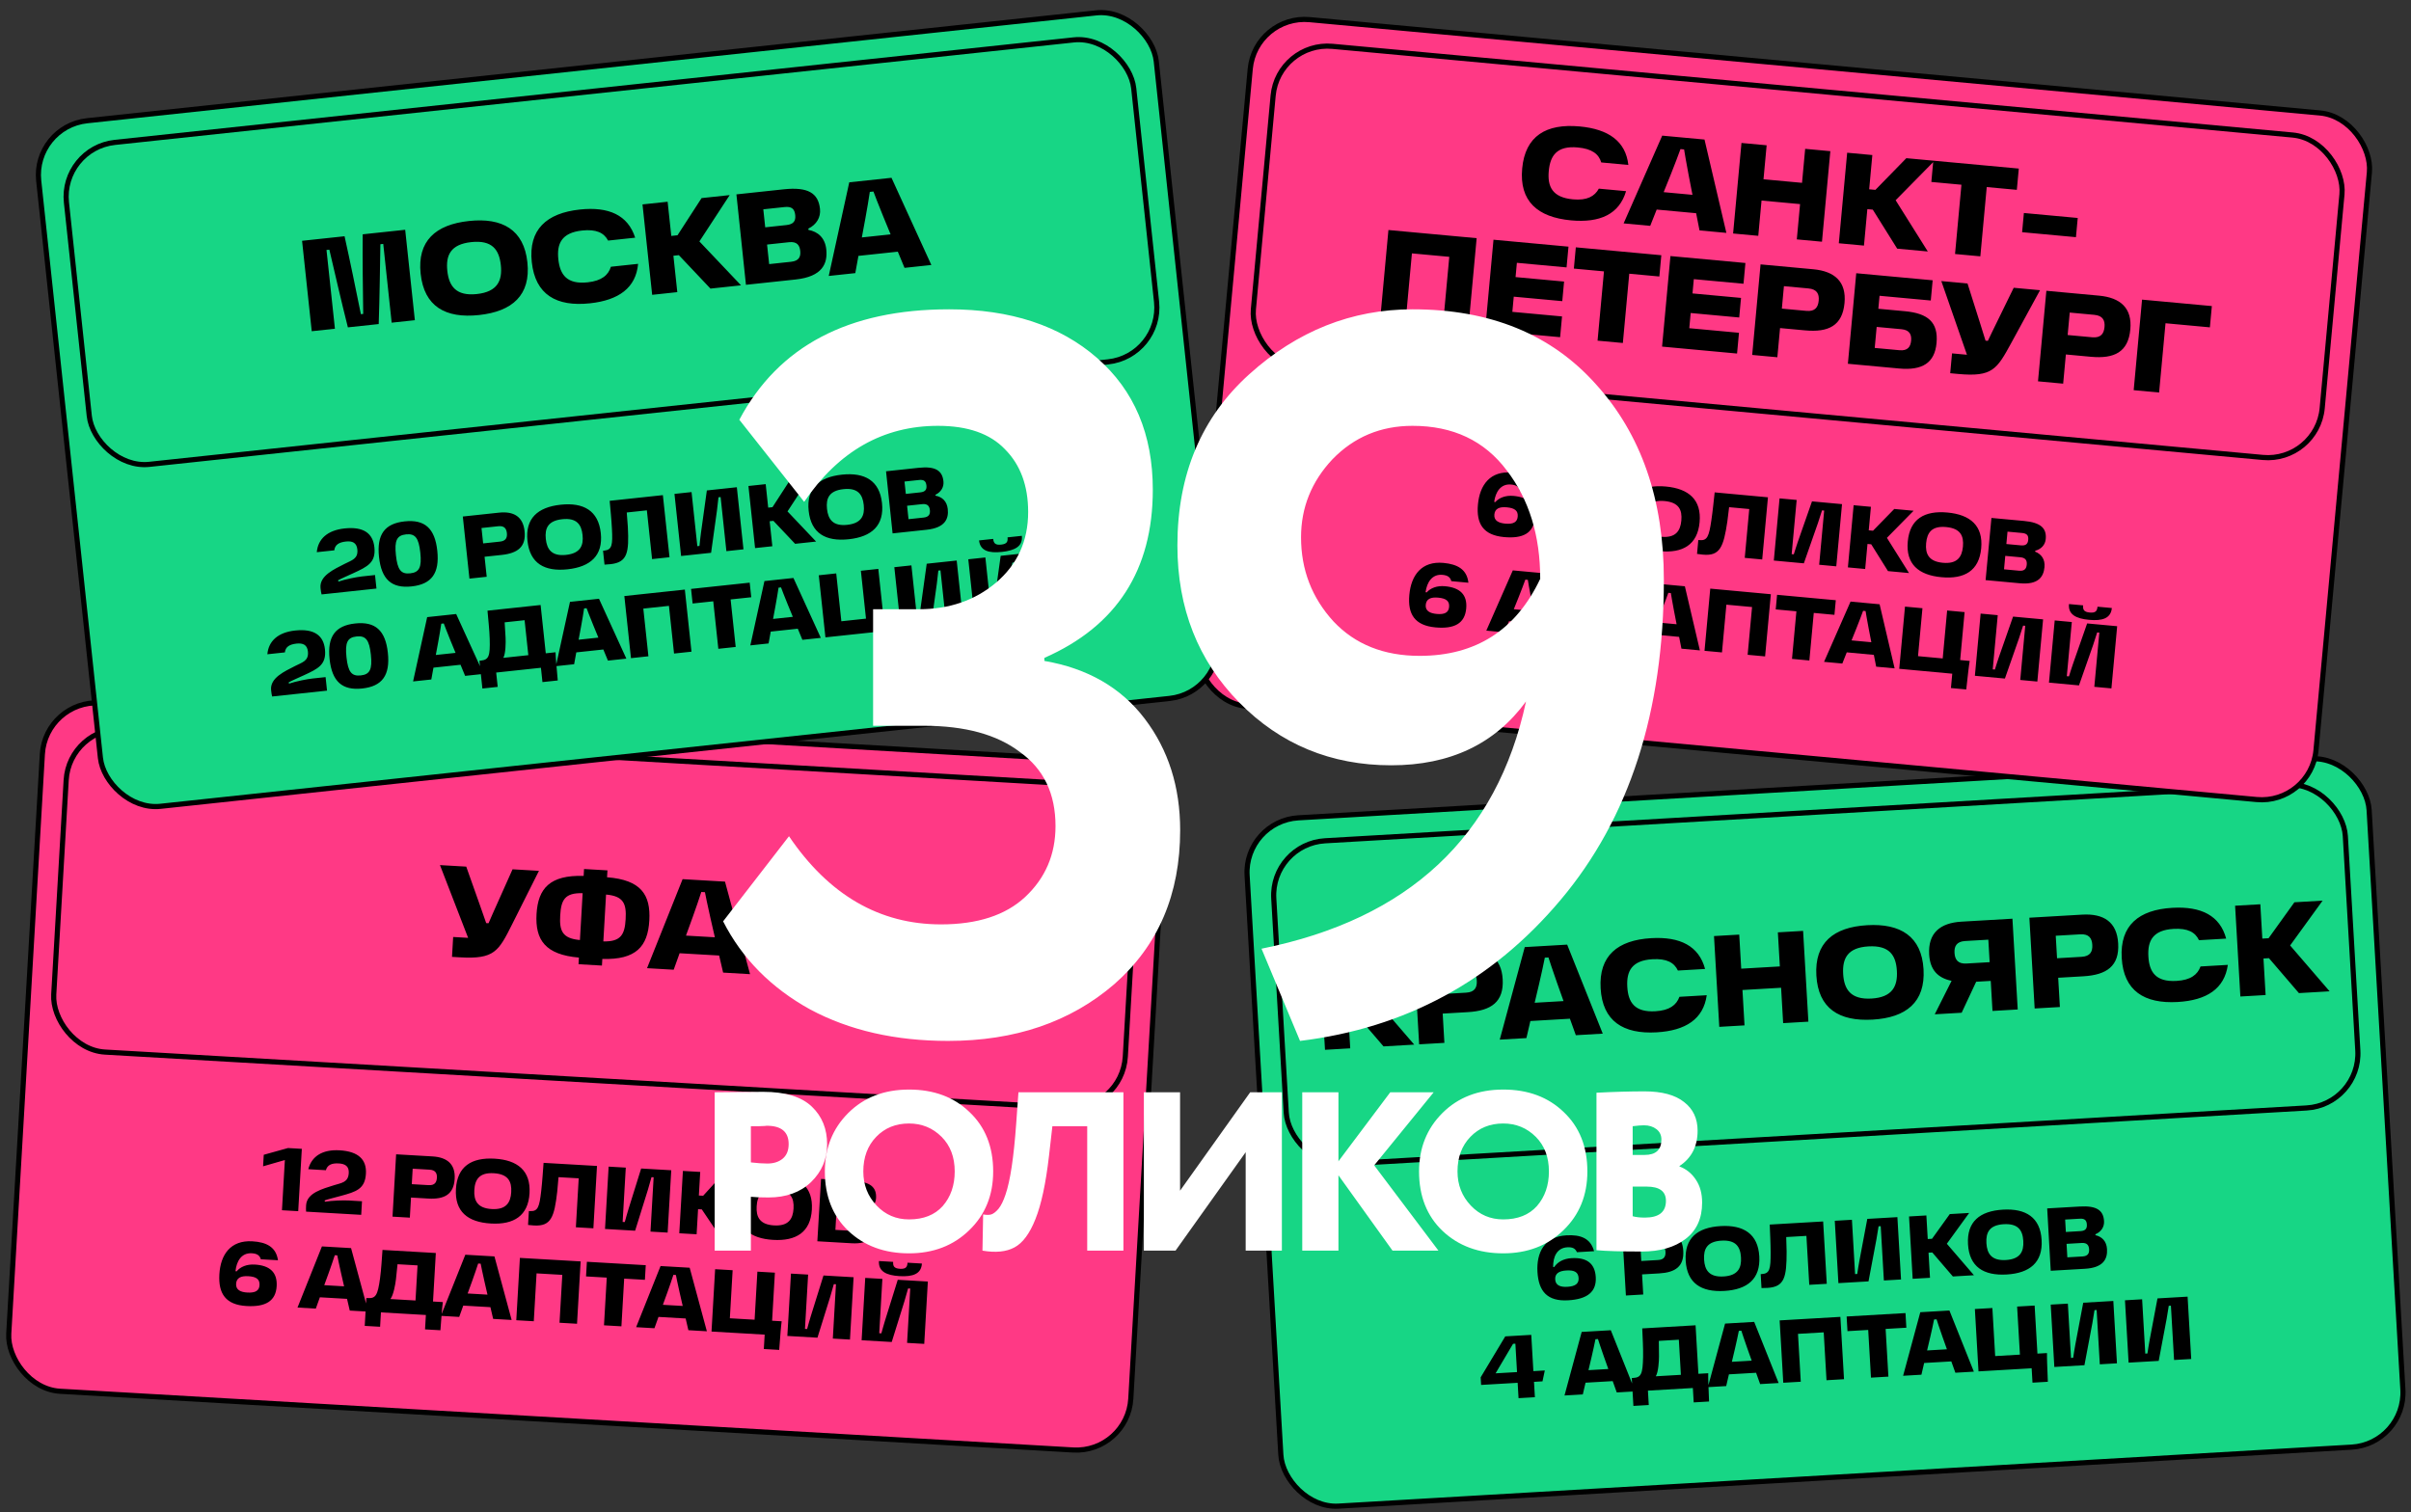
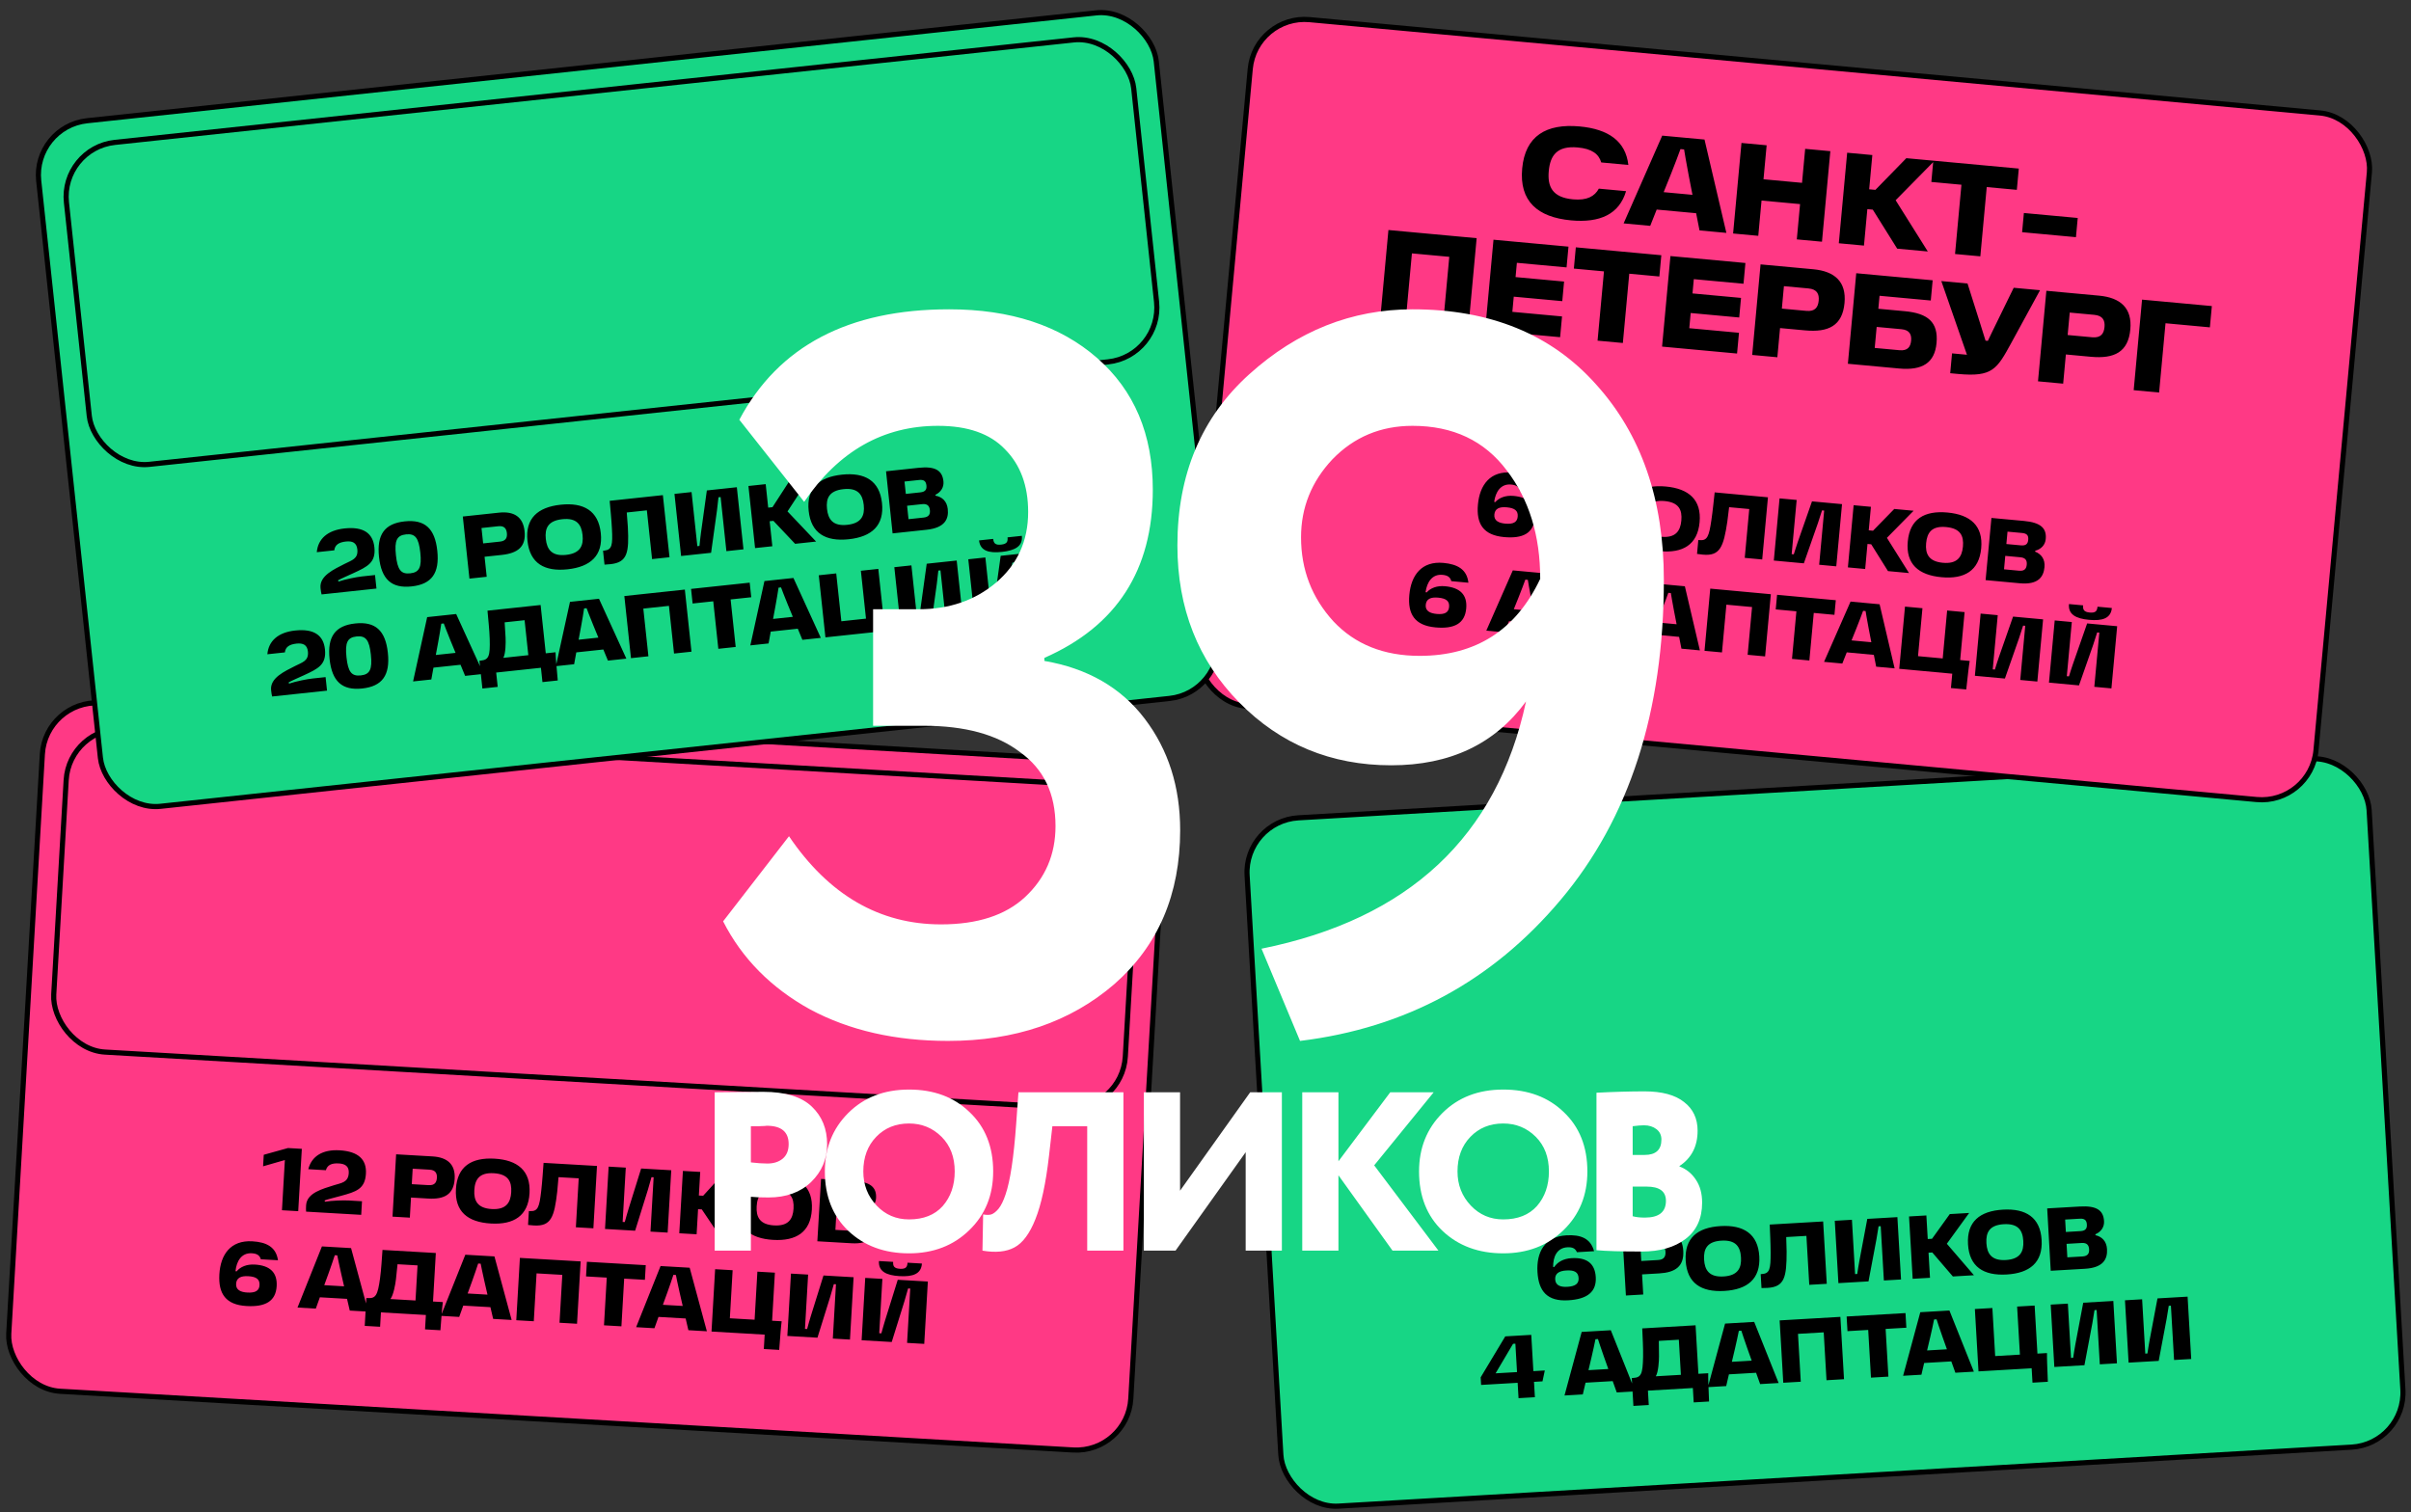
<svg xmlns="http://www.w3.org/2000/svg" width="526" height="330" viewBox="0 0 526 330" fill="none">
  <rect x="0" y="0" width="526" height="330" fill="#333333" stroke="none" />
  <rect x="9.93" y="152.686" width="245.204" height="150.44" rx="11.902" transform="rotate(3.318 9.93 152.686)" fill="#FF3985" stroke="black" stroke-width="1.121" />
  <rect x="15.125" y="158.338" width="234.174" height="70.648" rx="11.902" transform="rotate(3.318 15.125 158.338)" stroke="black" stroke-width="1.121" />
-   <path d="M111.723 201.685C108.762 207.578 107.864 209.32 100.344 208.884L98.613 208.784L98.865 204.442L102.128 204.631L95.987 188.758L101.719 189.09L104.729 197.578L106.073 201.415L106.584 201.444L107.503 199.334L111.822 189.675L117.582 190.009L111.723 201.685ZM126.299 208.937C118.989 208.313 116.726 205.107 117.055 199.432C117.381 193.813 119.999 190.89 127.332 191.116L127.419 189.612L132.527 189.908L132.44 191.412C139.838 191.983 141.986 195.211 141.658 200.858C141.329 206.534 138.739 209.458 131.407 209.233L131.323 210.68L126.215 210.384L126.299 208.937ZM127.113 194.89C123.19 194.776 122.414 196.383 122.22 199.731C122.029 203.023 122.611 204.765 126.521 205.106L127.113 194.89ZM131.629 205.402C135.495 205.512 136.303 203.85 136.494 200.559C136.688 197.21 136.074 195.523 132.221 195.186L131.629 205.402ZM148.92 191.826L158.171 192.363L163.635 212.553L157.761 212.213L156.895 208.489L148.268 207.989L146.977 211.587L141.16 211.25L148.92 191.826ZM155.003 200.351C154.477 198.128 153.817 194.787 153.795 194.671L153 194.625C152.278 196.776 152.065 197.504 151.116 200.125L149.658 204.141L155.958 204.506L155.003 200.351Z" fill="black" />
  <path d="M65.85 250.667L65.061 264.271L61.514 264.066L62.149 253.112L57.396 254.48L57.542 251.965L62.829 250.492L65.85 250.667ZM66.779 264.371C66.743 263.978 66.746 263.587 66.781 262.983C66.94 260.254 70.411 259.399 72.823 258.62C74.477 258.09 75.966 258.04 76.087 255.954C76.173 254.473 75.304 253.934 73.921 253.854C72.361 253.763 71.418 254.178 71.097 255.333L67.257 255.11C67.989 252.278 70.364 250.773 74.087 250.989C78.296 251.233 80.007 253.092 79.833 256.093C79.638 259.465 77.649 260.034 74.41 260.922C73.178 261.261 71.313 261.72 70.832 261.927L70.875 262.203C72.474 261.944 74.961 261.873 76.092 261.938L78.976 262.106L78.805 265.068L66.779 264.371ZM94.334 252.319C97.57 252.506 99.379 254.019 99.194 257.216C98.996 260.626 96.938 261.719 93.43 261.516L89.668 261.298L89.414 265.683L85.633 265.464L86.421 251.86L94.334 252.319ZM93.521 258.588C94.827 258.664 95.257 257.985 95.315 256.991C95.372 256.016 95.022 255.292 93.717 255.216L90.033 255.003L89.838 258.375L93.521 258.588ZM107.088 266.962C102.04 266.669 99.182 264.353 99.468 259.422C99.753 254.51 102.86 252.52 107.908 252.812C112.917 253.103 115.813 255.441 115.528 260.353C115.242 265.284 112.097 267.252 107.088 266.962ZM107.271 263.805C110.409 263.987 111.399 262.421 111.532 260.121C111.668 257.782 110.862 256.171 107.724 255.989C104.606 255.808 103.619 257.316 103.483 259.654C103.35 261.954 104.152 263.624 107.271 263.805ZM116.507 267.391C115.825 267.351 115.418 267.289 115.203 267.276L115.38 264.236L115.613 264.249C117.348 264.35 117.676 263.411 118.081 259.797C118.321 257.679 118.441 255.613 118.59 253.725L130.245 254.401L129.456 268.005L125.636 267.783L126.255 257.103L121.851 256.847L121.57 259.999C120.935 265.555 120.229 267.607 116.507 267.391ZM132.783 254.548L136.525 254.765L135.838 266.615L136.306 266.642C136.552 265.776 136.804 264.793 137.091 263.891L139.878 254.959L146.446 255.34L145.657 268.944L141.915 268.727L142.602 256.877L142.134 256.85C141.913 257.619 141.638 258.659 141.349 259.601L138.563 268.533L131.995 268.152L132.783 254.548ZM161.567 269.866L156.967 269.6L153.114 263.881L152.296 263.834L151.978 269.31L148.197 269.091L148.986 255.487L152.767 255.706L152.468 260.852L153.404 260.906L157.873 256.002L162.102 256.248L156.488 262.356L161.567 269.866ZM168.681 270.533C163.633 270.24 160.776 267.923 161.062 262.992C161.346 258.081 164.454 256.09 169.502 256.383C174.511 256.674 177.406 259.012 177.121 263.923C176.835 268.854 173.69 270.823 168.681 270.533ZM168.864 267.375C172.002 267.557 172.993 265.992 173.126 263.692C173.261 261.353 172.455 259.742 169.317 259.56C166.199 259.379 165.212 260.886 165.077 263.225C164.943 265.525 165.746 267.195 168.864 267.375ZM188.908 264.255C190.268 264.744 191.163 265.833 191.062 267.567C190.938 269.711 189.817 271.504 185.783 271.27L178.318 270.837L179.126 257.234L186.24 257.647C189.924 257.86 191.261 259.072 191.125 261.43C191.051 262.697 190.232 263.667 188.919 264.06L188.908 264.255ZM187.313 261.737C187.367 260.802 187.002 260.351 185.93 260.288L182.734 260.103L182.577 262.812L185.773 262.998C186.845 263.06 187.262 262.615 187.313 261.737ZM185.569 268.539C186.758 268.608 187.126 268.004 187.174 267.166C187.223 266.328 186.948 265.667 185.74 265.596L182.427 265.404L182.256 268.347L185.569 268.539ZM53.791 284.966C49.27 284.704 47.61 282.3 47.856 278.052C48.105 273.764 50.285 270.566 55.06 270.843C58.159 271.022 60.228 272.1 60.648 274.98L56.906 274.763C56.645 273.868 56.019 273.519 54.947 273.456C52.628 273.322 51.598 275.237 51.377 277.356L51.609 277.409C52.45 276.401 53.833 275.817 55.587 275.918C58.822 276.106 60.536 277.574 60.359 280.634C60.171 283.869 57.962 285.208 53.791 284.966ZM53.962 282.023C55.736 282.126 56.548 281.606 56.617 280.417C56.691 279.131 55.942 278.559 54.169 278.457C52.532 278.362 51.585 278.835 51.511 280.121C51.432 281.466 52.52 281.94 53.962 282.023ZM70.235 271.957L76.589 272.325L80.342 286.193L76.307 285.959L75.712 283.402L69.787 283.058L68.901 285.529L64.906 285.298L70.235 271.957ZM74.413 277.812C74.052 276.285 73.598 273.99 73.583 273.911L73.038 273.879C72.541 275.356 72.395 275.856 71.743 277.657L70.742 280.415L75.069 280.666L74.413 277.812ZM80.218 283.233C81.972 283.334 82.404 282.636 82.913 278.911C83.183 276.951 83.299 274.611 83.448 272.723L95.083 273.397L94.47 283.981L96.614 284.105C96.533 284.824 96.47 285.231 96.393 286.224L96.081 290.253L92.729 290.059L92.911 286.921L83.107 286.353L82.925 289.491L79.573 289.296L79.926 283.216L80.218 283.233ZM90.65 283.759L91.094 276.1L86.728 275.846C86.65 276.507 86.573 277.5 86.379 279.17C86.26 280.2 85.849 282.581 85.173 283.442L90.65 283.759ZM101.518 273.77L107.871 274.139L111.624 288.006L107.589 287.772L106.994 285.215L101.069 284.872L100.183 287.343L96.188 287.111L101.518 273.77ZM105.695 279.625C105.334 278.098 104.881 275.804 104.866 275.725L104.32 275.693C103.824 277.17 103.677 277.67 103.025 279.47L102.025 282.228L106.351 282.479L105.695 279.625ZM126.677 275.229L125.888 288.833L122.068 288.612L122.674 278.165L117.061 277.84L116.455 288.286L112.635 288.065L113.424 274.461L126.677 275.229ZM132.375 278.766L127.853 278.504L128.038 275.308L140.882 276.053L140.697 279.249L136.175 278.987L135.572 289.394L131.771 289.174L132.375 278.766ZM144.111 276.24L150.464 276.608L154.217 290.475L150.182 290.241L149.588 287.684L143.663 287.341L142.776 289.812L138.781 289.58L144.111 276.24ZM148.289 282.094C147.927 280.568 147.474 278.273 147.459 278.194L146.913 278.162C146.417 279.639 146.27 280.139 145.618 281.94L144.618 284.698L148.944 284.948L148.289 282.094ZM170.533 288.292C170.443 289.167 170.39 289.418 170.307 290.509L169.995 294.538L166.643 294.344L166.825 291.206L155.228 290.534L156.017 276.93L159.837 277.151L159.229 287.637L164.628 287.95L165.236 277.464L169.056 277.686L168.448 288.171L170.533 288.292ZM172.562 277.889L176.304 278.106L175.617 289.956L176.085 289.983C176.331 289.117 176.583 288.135 176.87 287.232L179.656 278.3L186.225 278.681L185.436 292.285L181.694 292.068L182.381 280.218L181.913 280.191C181.692 280.961 181.417 282.001 181.128 282.942L178.342 291.874L171.773 291.493L172.562 277.889ZM196.257 278.442C193.392 278.275 191.623 277.43 191.755 275.149L194.854 275.329C194.802 276.226 195.025 276.766 196.35 276.843C197.675 276.92 197.94 276.407 197.992 275.511L201.129 275.693C200.997 277.973 199.142 278.609 196.257 278.442ZM188.765 278.828L192.507 279.045L191.82 290.895L192.287 290.922C192.533 290.057 192.786 289.074 193.073 288.171L195.859 279.24L202.427 279.621L201.638 293.224L197.896 293.008L198.583 281.158L198.116 281.131C197.895 281.9 197.62 282.94 197.33 283.881L194.544 292.813L187.976 292.432L188.765 278.828Z" fill="black" />
  <rect x="271.385" y="179.133" width="245.204" height="150.44" rx="11.902" transform="rotate(-3.333 271.385 179.133)" fill="#17D685" stroke="black" stroke-width="1.121" />
-   <rect x="277.202" y="184.144" width="234.174" height="70.648" rx="11.902" transform="rotate(-3.333 277.202 184.144)" stroke="black" stroke-width="1.121" />
-   <path d="M308.537 227.927L301.84 228.317L295.303 220.697L294.112 220.766L294.576 228.74L289.071 229.061L287.917 209.254L293.422 208.933L293.859 216.425L295.221 216.345L300.857 208.5L307.015 208.142L299.925 217.922L308.537 227.927ZM319.98 207.387C324.691 207.112 327.563 208.995 327.834 213.649C328.123 218.615 325.331 220.543 320.223 220.84L314.746 221.159L315.118 227.544L309.613 227.865L308.459 208.058L319.98 207.387ZM319.862 216.59C321.763 216.48 322.271 215.425 322.187 213.978C322.104 212.559 321.477 211.57 319.576 211.681L314.212 211.993L314.498 216.903L319.862 216.59ZM332.652 206.649L341.903 206.11L349.668 225.532L343.794 225.874L342.502 222.276L333.876 222.779L333.011 226.502L327.194 226.841L332.652 206.649ZM339.681 214.411C338.901 212.264 337.858 209.022 337.823 208.91L337.029 208.956C336.56 211.176 336.433 211.924 335.794 214.637L334.811 218.795L341.111 218.428L339.681 214.411ZM361.436 225.245C354.115 225.672 349.62 222.801 349.203 215.65C348.789 208.528 352.919 205.127 360.24 204.7C366.539 204.333 370.646 206.401 371.992 211.419L366.061 211.764C365.247 210.018 363.601 209.117 360.507 209.297C355.967 209.562 354.824 211.935 355.021 215.312C355.219 218.717 356.628 220.913 361.169 220.648C364.262 220.468 365.758 219.27 366.395 217.496L372.354 217.149C371.632 222.345 367.764 224.877 361.436 225.245ZM393.376 203.112L394.53 222.919L389.024 223.24L388.575 215.521L380.147 216.012L380.596 223.731L375.091 224.051L373.938 204.244L379.443 203.924L379.876 211.358L388.304 210.868L387.871 203.433L393.376 203.112ZM408.561 222.472C401.212 222.9 396.688 220.032 396.27 212.852C395.854 205.701 400.012 202.299 407.362 201.871C414.654 201.446 419.236 204.34 419.653 211.491C420.071 218.67 415.854 222.048 408.561 222.472ZM408.294 217.875C412.862 217.609 414.031 215.178 413.836 211.829C413.637 208.424 412.2 206.23 407.631 206.496C403.091 206.761 401.918 209.107 402.116 212.512C402.311 215.86 403.753 218.14 408.294 217.875ZM439.046 200.453L440.2 220.26L434.695 220.58L434.313 214.025L431.135 214.21L427.969 220.972L422.095 221.314L425.77 214.01C422.773 213.387 421.076 211.636 420.88 208.259C420.608 203.605 423.24 201.373 427.923 201.1L439.046 200.453ZM434.075 209.939L433.789 205.03L428.738 205.324C426.837 205.435 426.329 206.489 426.411 207.908C426.496 209.355 427.123 210.344 429.024 210.233L434.075 209.939ZM454.263 199.566C458.973 199.292 461.845 201.175 462.116 205.829C462.405 210.795 459.613 212.723 454.505 213.02L449.028 213.339L449.4 219.724L443.895 220.044L442.742 200.237L454.263 199.566ZM454.144 208.77C456.045 208.659 456.553 207.605 456.469 206.158C456.386 204.739 455.759 203.75 453.858 203.861L448.495 204.173L448.781 209.082L454.144 208.77ZM475.121 218.625C467.8 219.051 463.305 216.181 462.888 209.03C462.473 201.907 466.603 198.506 473.924 198.08C480.224 197.713 484.331 199.78 485.676 204.798L479.746 205.144C478.932 203.397 477.285 202.497 474.192 202.677C469.652 202.941 468.509 205.314 468.705 208.691C468.904 212.096 470.313 214.292 474.853 214.027C477.946 213.847 479.443 212.65 480.08 210.876L486.039 210.529C485.316 215.724 481.449 218.256 475.121 218.625ZM508.243 216.297L501.546 216.687L495.009 209.067L493.817 209.136L494.281 217.11L488.776 217.431L487.623 197.624L493.128 197.303L493.564 204.795L494.926 204.715L500.562 196.87L506.72 196.511L499.63 206.292L508.243 216.297Z" fill="black" />
  <path d="M342.12 283.716C337.599 283.979 335.672 281.784 335.424 277.535C335.174 273.247 336.969 269.818 341.744 269.54C344.843 269.36 347.023 270.191 347.774 273.002L344.032 273.22C343.669 272.361 343.007 272.087 341.935 272.149C339.616 272.284 338.815 274.306 338.841 276.436L339.077 276.462C339.796 275.364 341.102 274.623 342.856 274.521C346.091 274.332 347.964 275.592 348.142 278.652C348.33 281.887 346.291 283.473 342.12 283.716ZM341.949 280.773C343.722 280.669 344.469 280.059 344.4 278.87C344.325 277.584 343.515 277.103 341.741 277.206C340.104 277.301 339.219 277.881 339.293 279.167C339.372 280.512 340.507 280.857 341.949 280.773ZM361.839 268.604C365.074 268.416 367.046 269.709 367.232 272.905C367.431 276.316 365.513 277.64 362.005 277.845L358.244 278.064L358.499 282.449L354.718 282.669L353.926 269.065L361.839 268.604ZM361.757 274.926C363.063 274.85 363.412 274.125 363.354 273.131C363.297 272.157 362.867 271.478 361.561 271.554L357.877 271.768L358.074 275.14L361.757 274.926ZM376.202 281.672C371.154 281.966 368.048 279.996 367.761 275.065C367.475 270.154 370.33 267.817 375.378 267.523C380.387 267.231 383.534 269.218 383.82 274.13C384.107 279.061 381.211 281.38 376.202 281.672ZM376.018 278.515C379.156 278.332 379.959 276.662 379.825 274.362C379.688 272.024 378.701 270.517 375.563 270.699C372.445 270.881 371.639 272.492 371.775 274.831C371.909 277.131 372.9 278.696 376.018 278.515ZM385.608 281.007C384.925 281.047 384.514 281.032 384.3 281.044L384.122 278.004L384.356 277.99C386.091 277.889 386.308 276.918 386.292 273.282C386.285 271.151 386.165 269.085 386.094 267.192L397.749 266.513L398.541 280.117L394.721 280.339L394.099 269.659L389.694 269.916L389.781 273.079C389.793 278.671 389.33 280.79 385.608 281.007ZM400.287 266.365L404.029 266.147L404.719 277.997L405.187 277.97C405.331 277.081 405.468 276.076 405.648 275.147L407.381 265.952L413.949 265.57L414.741 279.173L410.999 279.391L410.309 267.542L409.842 267.569C409.712 268.359 409.558 269.424 409.38 270.392L407.647 279.587L401.079 279.969L400.287 266.365ZM430.651 278.247L426.052 278.515L421.562 273.281L420.743 273.329L421.062 278.805L417.281 279.026L416.489 265.422L420.27 265.202L420.57 270.347L421.505 270.292L425.376 264.904L429.606 264.658L424.736 271.375L430.651 278.247ZM437.795 278.085C432.747 278.379 429.64 276.409 429.353 271.478C429.067 266.567 431.923 264.23 436.971 263.936C441.98 263.644 445.127 265.631 445.413 270.543C445.7 275.474 442.804 277.793 437.795 278.085ZM437.611 274.928C440.749 274.745 441.551 273.075 441.417 270.775C441.281 268.437 440.294 266.93 437.156 267.112C434.037 267.294 433.232 268.905 433.368 271.244C433.502 273.544 434.493 275.109 437.611 274.928ZM457.158 269.507C458.566 269.835 459.581 270.813 459.682 272.547C459.807 274.691 458.901 276.602 454.867 276.837L447.402 277.271L446.629 263.666L453.743 263.252C457.427 263.038 458.896 264.086 459.033 266.445C459.107 267.711 458.406 268.769 457.147 269.312L457.158 269.507ZM455.283 267.191C455.228 266.256 454.813 265.849 453.741 265.912L450.545 266.098L450.703 268.807L453.899 268.621C454.971 268.559 455.334 268.068 455.283 267.191ZM454.338 274.149C455.527 274.08 455.822 273.437 455.774 272.599C455.725 271.761 455.375 271.136 454.167 271.206L450.854 271.399L451.025 274.342L454.338 274.149ZM331.101 301.716L323.13 302.181L323.033 300.524L328.399 291.587L334.071 291.257L334.531 299.17L337.026 299.025L336.519 301.401L334.668 301.509L334.863 304.861L331.296 305.069L331.101 301.716ZM330.965 299.378L330.604 293.18L330.097 293.209L326.287 299.65L330.965 299.378ZM345.07 290.617L351.424 290.247L356.757 303.586L352.723 303.821L351.836 301.35L345.911 301.695L345.317 304.252L341.322 304.485L345.07 290.617ZM349.898 295.948C349.363 294.473 348.646 292.247 348.622 292.17L348.077 292.201C347.755 293.726 347.667 294.24 347.228 296.103L346.554 298.959L350.88 298.707L349.898 295.948ZM356.292 300.66C358.046 300.558 358.394 299.814 358.468 296.055C358.509 294.077 358.354 291.74 358.282 289.847L369.918 289.169L370.534 299.752L372.678 299.628C372.681 300.351 372.666 300.762 372.704 301.758L372.861 305.796L369.509 305.992L369.326 302.854L359.523 303.425L359.706 306.563L356.353 306.758L355.999 300.677L356.292 300.66ZM366.714 299.975L366.268 292.315L361.902 292.57C361.902 293.235 361.94 294.23 361.941 295.911C361.942 296.948 361.809 299.361 361.238 300.294L366.714 299.975ZM376.352 288.795L382.706 288.425L388.039 301.764L384.005 301.999L383.118 299.528L377.193 299.873L376.599 302.43L372.603 302.663L376.352 288.795ZM381.18 294.126C380.644 292.652 379.928 290.425 379.904 290.348L379.358 290.38C379.036 291.904 378.949 292.418 378.51 294.282L377.835 297.137L382.162 296.885L381.18 294.126ZM401.511 287.33L402.303 300.933L398.483 301.156L397.875 290.709L392.262 291.036L392.87 301.483L389.051 301.705L388.258 288.101L401.511 287.33ZM407.58 290.183L403.059 290.447L402.872 287.25L415.716 286.502L415.902 289.699L411.381 289.962L411.987 300.369L408.186 300.591L407.58 290.183ZM418.945 286.314L425.298 285.944L430.631 299.284L426.597 299.519L425.71 297.048L419.785 297.393L419.191 299.95L415.196 300.183L418.945 286.314ZM423.772 291.646C423.237 290.171 422.52 287.944 422.496 287.868L421.951 287.899C421.629 289.424 421.541 289.937 421.102 291.801L420.428 294.656L424.754 294.405L423.772 291.646ZM446.585 295.226C446.597 296.105 446.573 296.361 446.617 297.453L446.774 301.492L443.422 301.687L443.239 298.549L431.643 299.225L430.851 285.621L434.671 285.399L435.281 295.884L440.68 295.57L440.069 285.084L443.889 284.862L444.5 295.347L446.585 295.226ZM447.396 284.657L451.138 284.44L451.828 296.289L452.295 296.262C452.439 295.374 452.576 294.368 452.757 293.439L454.49 284.244L461.058 283.862L461.85 297.466L458.108 297.683L457.418 285.834L456.95 285.861C456.82 286.651 456.667 287.716 456.489 288.684L454.756 297.879L448.188 298.261L447.396 284.657ZM463.598 283.714L467.34 283.496L468.03 295.346L468.498 295.318C468.642 294.43 468.779 293.425 468.959 292.495L470.692 283.301L477.26 282.918L478.052 296.522L474.31 296.74L473.62 284.89L473.152 284.917C473.022 285.707 472.869 286.772 472.691 287.741L470.958 296.935L464.39 297.318L463.598 283.714Z" fill="black" />
  <rect x="273.854" y="3.19" width="245.204" height="150.44" rx="11.902" transform="rotate(5.278 273.854 3.19)" fill="#FF3985" stroke="black" stroke-width="1.121" />
-   <rect x="278.85" y="9.016" width="234.174" height="70.648" rx="11.902" transform="rotate(5.278 278.85 9.016)" stroke="black" stroke-width="1.121" />
  <path d="M342.747 48.082C335.445 47.407 331.43 43.896 332.089 36.764C332.745 29.659 337.338 26.915 344.64 27.589C350.924 28.17 354.675 30.829 355.254 35.992L349.339 35.445C348.796 33.597 347.302 32.46 344.217 32.175C339.688 31.756 338.203 33.931 337.892 37.3C337.578 40.696 338.642 43.078 343.171 43.496C346.256 43.782 347.915 42.821 348.81 41.163L354.754 41.712C353.262 46.741 349.059 48.665 342.747 48.082ZM362.64 29.595L371.867 30.447L376.637 50.813L370.778 50.272L370.04 46.521L361.435 45.726L360.022 49.278L354.22 48.742L362.64 29.595ZM368.428 38.322C367.978 36.082 367.432 32.721 367.414 32.605L366.622 32.532C365.826 34.656 365.588 35.376 364.55 37.964L362.956 41.927L369.24 42.508L368.428 38.322ZM399.319 32.983L397.494 52.739L392.003 52.232L392.714 44.533L384.308 43.757L383.597 51.456L378.106 50.948L379.931 31.192L385.422 31.699L384.737 39.115L393.143 39.892L393.828 32.476L399.319 32.983ZM420.583 54.872L413.903 54.255L408.581 45.742L407.392 45.632L406.657 53.586L401.166 53.079L402.991 33.322L408.482 33.829L407.792 41.302L409.151 41.427L415.898 34.514L422.04 35.082L413.566 43.691L420.583 54.872ZM427.92 40.307L421.354 39.7L421.783 35.058L440.435 36.781L440.006 41.423L433.44 40.816L432.044 55.931L426.524 55.421L427.92 40.307ZM441.544 46.475L453.291 47.56L452.904 51.749L441.157 50.664L441.544 46.475ZM322.156 51.966L320.331 71.722L314.783 71.21L316.185 56.038L308.033 55.285L306.632 70.457L301.084 69.944L302.909 50.188L322.156 51.966ZM330.932 57.344L330.645 60.457L341.23 61.435L340.836 65.709L330.25 64.731L329.944 68.043L340.784 69.044L340.366 73.573L324.006 72.062L325.831 52.305L342.191 53.816L341.773 58.345L330.932 57.344ZM349.931 59.213L343.365 58.606L343.793 53.964L362.446 55.688L362.017 60.329L355.451 59.723L354.054 74.837L348.535 74.328L349.931 59.213ZM369.535 60.91L369.247 64.023L379.833 65.001L379.438 69.275L368.852 68.297L368.546 71.609L379.387 72.61L378.968 77.139L362.608 75.627L364.433 55.871L380.793 57.382L380.375 61.911L369.535 60.91ZM395.586 58.749C400.284 59.183 402.841 61.474 402.413 66.116C401.955 71.07 398.906 72.558 393.811 72.087L388.348 71.582L387.76 77.951L382.269 77.444L384.094 57.687L395.586 58.749ZM394.09 67.831C395.986 68.006 396.647 67.04 396.78 65.596C396.911 64.181 396.439 63.109 394.542 62.934L389.193 62.44L388.741 67.337L394.09 67.831ZM415.595 67.905C420.548 68.362 422.913 70.265 422.489 74.85C422.089 79.181 419.392 80.873 414.326 80.405L403.146 79.372L404.971 59.616L421.642 61.156L421.234 65.571L410.054 64.538L409.792 67.369L415.595 67.905ZM414.409 76.416C416.192 76.581 416.819 75.668 416.942 74.338C417.065 73.008 416.616 71.996 414.832 71.831L409.426 71.332L409.003 75.917L414.409 76.416ZM438.815 74.788C435.654 80.577 434.697 82.287 427.196 81.594L425.47 81.434L425.87 77.104L429.125 77.404L423.53 61.33L429.248 61.858L431.966 70.445L433.177 74.325L433.687 74.372L434.678 72.294L439.324 62.789L445.07 63.32L438.815 74.788ZM457.939 64.509C462.638 64.943 465.195 67.234 464.766 71.876C464.309 76.829 461.26 78.318 456.165 77.847L450.702 77.342L450.114 83.711L444.623 83.204L446.448 63.447L457.939 64.509ZM456.444 73.591C458.34 73.766 459 72.799 459.134 71.356C459.264 69.941 458.792 68.87 456.896 68.694L451.547 68.2L451.094 73.097L456.444 73.591ZM482.123 71.424L472.443 70.53L471.047 85.645L465.499 85.132L467.324 65.376L482.552 66.782L482.123 71.424Z" fill="black" />
  <path d="M328.131 117.186C323.621 116.769 322.045 114.31 322.436 110.072C322.831 105.796 325.119 102.674 329.882 103.114C332.973 103.4 335.004 104.548 335.325 107.44L331.593 107.095C331.362 106.192 330.75 105.821 329.68 105.723C327.367 105.509 326.272 107.388 325.979 109.498L326.209 109.558C327.083 108.58 328.486 108.043 330.235 108.205C333.462 108.503 335.125 110.029 334.843 113.081C334.545 116.308 332.291 117.57 328.131 117.186ZM328.403 114.251C330.172 114.414 331.001 113.922 331.111 112.736C331.229 111.453 330.5 110.857 328.731 110.693C327.098 110.542 326.136 110.983 326.018 112.266C325.894 113.607 326.964 114.118 328.403 114.251ZM349.89 105.198C353.117 105.496 354.874 107.07 354.579 110.258C354.265 113.66 352.171 114.682 348.671 114.358L344.919 114.012L344.515 118.386L340.744 118.038L341.998 104.468L349.89 105.198ZM348.863 111.435C350.165 111.556 350.619 110.892 350.71 109.9C350.8 108.928 350.476 108.193 349.174 108.072L345.499 107.733L345.189 111.096L348.863 111.435ZM362.135 120.268C357.1 119.803 354.324 117.39 354.778 112.472C355.23 107.573 358.404 105.69 363.439 106.155C368.435 106.617 371.249 109.053 370.796 113.952C370.342 118.87 367.131 120.73 362.135 120.268ZM362.426 117.119C365.556 117.408 366.599 115.877 366.811 113.583C367.027 111.251 366.276 109.613 363.146 109.324C360.036 109.036 358.998 110.509 358.783 112.842C358.571 115.136 359.316 116.832 362.426 117.119ZM371.534 121.019C370.854 120.956 370.449 120.88 370.235 120.86L370.515 117.827L370.749 117.849C372.479 118.009 372.839 117.081 373.367 113.483C373.68 111.375 373.87 109.314 374.083 107.432L385.708 108.506L384.455 122.075L380.645 121.723L381.629 111.07L377.235 110.664L376.847 113.805C376.023 119.336 375.247 121.362 371.534 121.019ZM388.24 108.74L391.973 109.085L390.881 120.904L391.347 120.948C391.623 120.091 391.909 119.117 392.226 118.225L395.316 109.394L401.868 109.999L400.614 123.568L396.882 123.223L397.973 111.404L397.507 111.361C397.26 112.122 396.949 113.152 396.628 114.083L393.538 122.914L386.987 122.309L388.24 108.74ZM416.483 125.034L411.896 124.61L408.24 118.763L407.424 118.688L406.919 124.15L403.148 123.802L404.401 110.233L408.172 110.581L407.698 115.714L408.631 115.8L413.266 111.052L417.484 111.442L411.664 117.354L416.483 125.034ZM423.571 125.944C418.536 125.478 415.759 123.065 416.213 118.147C416.666 113.248 419.839 111.365 424.874 111.83C429.87 112.292 432.684 114.728 432.232 119.627C431.777 124.545 428.567 126.405 423.571 125.944ZM423.862 122.794C426.991 123.083 428.035 121.553 428.247 119.259C428.462 116.926 427.711 115.288 424.582 114.999C421.471 114.712 420.433 116.184 420.218 118.517C420.006 120.811 420.751 122.507 423.862 122.794ZM444 120.361C445.342 120.897 446.2 122.015 446.04 123.745C445.842 125.884 444.661 127.637 440.637 127.265L433.191 126.577L434.464 113.01L441.56 113.666C445.234 114.005 446.529 115.262 446.312 117.614C446.195 118.878 445.344 119.819 444.018 120.167L444 120.361ZM442.492 117.791C442.579 116.857 442.229 116.394 441.16 116.295L437.972 116.001L437.722 118.703L440.91 118.997C441.98 119.096 442.412 118.665 442.492 117.791ZM440.517 124.529C441.703 124.638 442.091 124.047 442.168 123.211C442.245 122.375 441.994 121.705 440.788 121.594L437.483 121.288L437.212 124.224L440.517 124.529ZM313.164 136.893C308.654 136.476 307.078 134.017 307.469 129.779C307.864 125.502 310.152 122.381 314.915 122.821C318.006 123.106 320.037 124.255 320.358 127.147L316.626 126.802C316.395 125.898 315.783 125.528 314.713 125.429C312.4 125.216 311.305 127.095 311.012 129.205L311.242 129.265C312.116 128.287 313.519 127.75 315.268 127.912C318.495 128.21 320.158 129.736 319.876 132.788C319.578 136.015 317.324 137.277 313.164 136.893ZM313.435 133.957C315.205 134.121 316.034 133.629 316.144 132.443C316.262 131.16 315.533 130.563 313.764 130.4C312.131 130.249 311.169 130.69 311.05 131.973C310.927 133.314 311.997 133.825 313.435 133.957ZM330.044 124.454L336.381 125.039L339.657 139.027L335.633 138.655L335.126 136.079L329.216 135.533L328.246 137.972L324.261 137.604L330.044 124.454ZM334.019 130.448C333.71 128.91 333.335 126.601 333.323 126.521L332.779 126.471C332.232 127.93 332.069 128.425 331.356 130.202L330.261 132.924L334.577 133.322L334.019 130.448ZM339.635 136.064C341.384 136.226 341.84 135.542 342.476 131.837C342.813 129.888 343.009 127.553 343.222 125.671L354.828 126.743L353.852 137.299L355.991 137.496C355.886 138.212 355.809 138.617 355.698 139.606L355.248 143.623L351.905 143.314L352.194 140.185L342.416 139.281L342.126 142.411L338.783 142.102L339.343 136.037L339.635 136.064ZM350.042 136.947L350.748 129.307L346.393 128.905C346.294 129.562 346.182 130.552 345.931 132.215C345.777 133.24 345.284 135.606 344.58 136.442L350.042 136.947ZM361.245 127.336L367.583 127.921L370.859 141.909L366.835 141.537L366.328 138.961L360.418 138.415L359.448 140.855L355.463 140.487L361.245 127.336ZM365.221 133.33C364.912 131.792 364.537 129.483 364.525 129.403L363.98 129.353C363.434 130.812 363.271 131.307 362.557 133.084L361.463 135.806L365.779 136.205L365.221 133.33ZM386.34 129.654L385.087 143.223L381.277 142.871L382.239 132.451L376.641 131.934L375.678 142.354L371.868 142.002L373.121 128.433L386.34 129.654ZM391.914 133.384L387.404 132.968L387.698 129.78L400.509 130.963L400.214 134.151L395.704 133.734L394.745 144.115L390.955 143.765L391.914 133.384ZM403.729 131.26L410.067 131.846L413.343 145.833L409.319 145.462L408.812 142.886L402.902 142.34L401.931 144.779L397.946 144.411L403.729 131.26ZM407.704 137.254C407.396 135.716 407.021 133.407 407.008 133.328L406.464 133.278C405.918 134.737 405.754 135.231 405.041 137.008L403.947 139.731L408.262 140.129L407.704 137.254ZM429.724 144.21C429.605 145.081 429.542 145.33 429.422 146.417L428.973 150.434L425.629 150.125L425.918 146.995L414.352 145.926L415.605 132.357L419.415 132.709L418.449 143.168L423.834 143.666L424.8 133.207L428.61 133.559L427.644 144.017L429.724 144.21ZM432.108 133.882L435.84 134.227L434.748 146.046L435.215 146.089C435.49 145.232 435.776 144.259 436.094 143.367L439.184 134.536L445.735 135.141L444.482 148.71L440.749 148.365L441.841 136.546L441.374 136.502C441.128 137.264 440.817 138.294 440.495 139.225L437.405 148.056L430.854 147.451L432.108 133.882ZM455.77 135.244C452.912 134.98 451.173 134.075 451.383 131.8L454.474 132.086C454.391 132.98 454.595 133.528 455.917 133.65C457.239 133.772 457.521 133.269 457.604 132.375L460.733 132.664C460.523 134.938 458.647 135.51 455.77 135.244ZM448.269 135.375L452.001 135.72L450.909 147.539L451.376 147.582C451.651 146.725 451.937 145.752 452.255 144.86L455.345 136.028L461.896 136.634L460.642 150.203L456.91 149.858L458.002 138.038L457.535 137.995C457.288 138.757 456.978 139.787 456.656 140.718L453.566 149.549L447.015 148.944L448.269 135.375Z" fill="black" />
  <rect x="7.18" y="27.607" width="245.204" height="150.44" rx="11.902" transform="rotate(-6.102 7.18 27.607)" fill="#17D685" stroke="black" stroke-width="1.121" />
  <rect x="13.23" y="32.334" width="234.174" height="70.648" rx="11.902" transform="rotate(-6.102 13.23 32.334)" stroke="black" stroke-width="1.121" />
-   <path d="M75.171 51.549C76.327 56.743 77.699 63.428 78.733 68.549L79.241 68.495C79.169 63.271 79.069 56.45 79.128 51.126L88.399 50.135L90.508 69.864L85.449 70.404L83.612 53.22L82.99 53.286C82.897 58.299 82.83 64.624 82.622 70.707L75.895 71.426C74.407 65.524 73.004 59.356 71.854 54.477L71.232 54.543L73.069 71.728L68.01 72.269L65.901 52.54L75.171 51.549ZM104.511 68.738C97.191 69.521 92.534 66.874 91.77 59.723C91.008 52.601 94.997 49.001 102.318 48.219C109.581 47.442 114.298 50.111 115.059 57.234C115.823 64.385 111.775 67.962 104.511 68.738ZM104.022 64.159C108.572 63.673 109.621 61.188 109.265 57.853C108.902 54.461 107.361 52.339 102.81 52.826C98.288 53.309 97.229 55.709 97.592 59.101C97.948 62.436 99.499 64.643 104.022 64.159ZM128.699 66.181C121.407 66.961 116.779 64.311 116.017 57.188C115.259 50.094 119.22 46.498 126.512 45.718C132.786 45.047 136.988 46.914 138.575 51.861L132.668 52.493C131.771 50.788 130.082 49.968 127.001 50.297C122.479 50.78 121.452 53.206 121.812 56.569C122.174 59.961 123.688 62.086 128.21 61.602C131.291 61.273 132.727 60.005 133.278 58.202L139.213 57.568C138.743 62.792 135.002 65.507 128.699 66.181ZM161.67 62.257L155 62.97L148.102 55.674L146.915 55.801L147.764 63.743L142.281 64.329L140.172 44.601L145.655 44.015L146.453 51.477L147.809 51.331L153.06 43.223L159.194 42.568L152.585 52.679L161.67 62.257ZM176.383 50.164C178.453 50.543 179.998 51.893 180.267 54.408C180.6 57.517 179.417 60.359 173.566 60.985L162.741 62.142L160.661 42.411L170.977 41.308C176.319 40.737 178.529 42.159 178.895 45.579C179.091 47.416 178.146 49.004 176.353 49.881L176.383 50.164ZM173.493 46.928C173.348 45.571 172.716 45.01 171.162 45.176L166.527 45.672L166.946 49.6L171.582 49.105C173.136 48.939 173.629 48.2 173.493 46.928ZM172.609 57.114C174.333 56.929 174.717 55.974 174.587 54.758C174.457 53.543 173.906 52.658 172.153 52.846L167.348 53.359L167.805 57.627L172.609 57.114ZM185.281 39.779L194.495 38.794L203.189 57.818L197.338 58.444L195.874 54.913L187.282 55.831L186.598 59.592L180.804 60.211L185.281 39.779ZM192.677 47.193C191.794 45.086 190.595 41.898 190.555 41.788L189.764 41.873C189.403 44.112 189.312 44.865 188.804 47.607L188.024 51.807L194.299 51.136L192.677 47.193Z" fill="black" />
  <path d="M70.156 129.699C70.056 129.317 69.995 128.931 69.931 128.329C69.64 125.611 72.925 124.2 75.177 123.037C76.721 122.243 78.182 121.95 77.96 119.872C77.802 118.397 76.858 118.007 75.479 118.155C73.926 118.321 73.064 118.884 72.936 120.076L69.112 120.485C69.37 117.571 71.467 115.697 75.174 115.301C79.367 114.853 81.359 116.407 81.679 119.396C82.038 122.755 80.169 123.642 77.119 125.048C75.959 125.584 74.195 126.342 73.754 126.625L73.841 126.89C75.376 126.373 77.819 125.896 78.945 125.775L81.817 125.468L82.133 128.419L70.156 129.699ZM89.796 127.953C85.428 128.42 83.212 126.419 82.689 121.527C82.166 116.635 83.911 114.23 88.279 113.763C92.666 113.294 94.88 115.276 95.403 120.168C95.926 125.059 94.183 127.484 89.796 127.953ZM89.491 125.099C91.49 124.886 92.038 123.767 91.696 120.564C91.353 117.361 90.581 116.383 88.582 116.597C86.582 116.811 86.032 117.91 86.377 121.133C86.721 124.355 87.491 125.313 89.491 125.099ZM108.851 111.858C112.073 111.514 114.105 112.71 114.446 115.894C114.809 119.291 112.958 120.706 109.463 121.08L105.717 121.48L106.184 125.848L102.418 126.25L100.969 112.701L108.851 111.858ZM109.074 118.176C110.375 118.037 110.689 117.297 110.583 116.307C110.479 115.336 110.016 114.679 108.715 114.818L105.047 115.21L105.406 118.568L109.074 118.176ZM123.829 124.217C118.801 124.754 115.603 122.936 115.078 118.025C114.555 113.133 117.294 110.661 122.322 110.124C127.311 109.59 130.55 111.424 131.073 116.315C131.598 121.227 128.818 123.684 123.829 124.217ZM123.493 121.072C126.618 120.738 127.339 119.031 127.094 116.741C126.845 114.411 125.786 112.954 122.66 113.288C119.554 113.62 118.828 115.268 119.077 117.598C119.321 119.888 120.387 121.404 123.493 121.072ZM133.191 123.098C132.511 123.171 132.1 123.176 131.886 123.199L131.562 120.17L131.795 120.145C133.523 119.961 133.693 118.98 133.501 115.349C133.392 113.221 133.172 111.163 133.009 109.276L144.618 108.035L146.066 121.585L142.261 121.991L141.124 111.353L136.737 111.822L136.976 114.978C137.259 120.563 136.899 122.702 133.191 123.098ZM147.146 107.765L150.873 107.366L152.135 119.169L152.6 119.119C152.701 118.225 152.79 117.214 152.925 116.277L154.212 107.009L160.754 106.31L162.202 119.86L158.475 120.258L157.213 108.456L156.747 108.505C156.656 109.301 156.554 110.372 156.423 111.348L155.136 120.615L148.594 121.314L147.146 107.765ZM178.049 118.166L173.467 118.655L168.73 113.645L167.915 113.732L168.498 119.187L164.732 119.589L163.284 106.04L167.05 105.637L167.597 110.762L168.529 110.662L172.136 105.093L176.348 104.643L171.809 111.588L178.049 118.166ZM185.176 117.659C180.148 118.197 176.95 116.379 176.425 111.467C175.902 106.576 178.642 104.103 183.67 103.566C188.658 103.033 191.898 104.866 192.421 109.758C192.946 114.669 190.165 117.126 185.176 117.659ZM184.84 114.514C187.965 114.18 188.686 112.474 188.441 110.183C188.192 107.854 187.133 106.396 184.008 106.73C180.902 107.062 180.175 108.711 180.424 111.04C180.669 113.331 181.734 114.846 184.84 114.514ZM204.102 108.155C205.524 108.416 206.585 109.343 206.77 111.071C206.998 113.206 206.186 115.158 202.168 115.588L194.733 116.382L193.304 102.831L200.389 102.073C204.058 101.681 205.576 102.658 205.827 105.006C205.962 106.268 205.313 107.359 204.081 107.961L204.102 108.155ZM202.117 105.933C202.018 105.001 201.584 104.616 200.516 104.73L197.332 105.07L197.621 107.768L200.804 107.428C201.872 107.314 202.211 106.807 202.117 105.933ZM201.51 112.929C202.694 112.802 202.958 112.146 202.869 111.311C202.78 110.476 202.4 109.869 201.197 109.997L197.897 110.35L198.21 113.281L201.51 112.929ZM59.371 151.972C59.271 151.59 59.211 151.203 59.146 150.602C58.856 147.884 62.141 146.472 64.392 145.309C65.937 144.516 67.398 144.222 67.176 142.145C67.018 140.67 66.073 140.28 64.695 140.427C63.142 140.593 62.279 141.157 62.151 142.348L58.327 142.757C58.585 139.843 60.682 137.97 64.39 137.574C68.583 137.125 70.575 138.679 70.894 141.669C71.253 145.027 69.385 145.914 66.335 147.32C65.175 147.856 63.41 148.614 62.969 148.897L63.056 149.163C64.592 148.645 67.034 148.168 68.16 148.048L71.033 147.741L71.348 150.691L59.371 151.972ZM79.011 150.225C74.644 150.692 72.427 148.691 71.904 143.799C71.381 138.907 73.127 136.502 77.494 136.035C81.881 135.566 84.096 137.548 84.619 142.44C85.142 147.332 83.398 149.757 79.011 150.225ZM78.706 147.372C80.706 147.158 81.254 146.039 80.911 142.836C80.569 139.633 79.797 138.656 77.797 138.869C75.798 139.083 75.248 140.183 75.592 143.405C75.937 146.627 76.707 147.586 78.706 147.372ZM93.194 134.652L99.522 133.975L105.493 147.041L101.475 147.471L100.47 145.045L94.569 145.676L94.099 148.259L90.119 148.685L93.194 134.652ZM98.273 139.744C97.667 138.297 96.844 136.107 96.816 136.031L96.273 136.089C96.025 137.628 95.962 138.145 95.614 140.028L95.078 142.912L99.388 142.452L98.273 139.744ZM104.887 144.141C106.634 143.955 106.945 143.195 106.838 139.437C106.784 137.459 106.516 135.132 106.353 133.245L117.942 132.006L119.069 142.547L121.204 142.319C121.242 143.041 121.247 143.453 121.333 144.445L121.685 148.471L118.346 148.828L118.012 145.703L108.248 146.747L108.582 149.872L105.243 150.229L104.596 144.172L104.887 144.141ZM115.264 142.954L114.449 135.325L110.1 135.789C110.132 136.454 110.218 137.446 110.3 139.125C110.352 140.161 110.335 142.577 109.809 143.537L115.264 142.954ZM124.351 131.321L130.679 130.645L136.651 143.711L132.632 144.14L131.627 141.715L125.726 142.346L125.256 144.929L121.276 145.354L124.351 131.321ZM129.431 136.413C128.824 134.966 128.001 132.776 127.973 132.701L127.43 132.759C127.182 134.297 127.12 134.814 126.771 136.697L126.235 139.582L130.545 139.121L129.431 136.413ZM149.41 128.642L150.858 142.192L147.053 142.599L145.941 132.194L140.35 132.791L141.463 143.196L137.658 143.603L136.21 130.053L149.41 128.642ZM155.609 131.2L151.106 131.681L150.766 128.497L163.558 127.13L163.898 130.314L159.395 130.795L160.503 141.161L156.718 141.566L155.609 131.2ZM166.774 126.786L173.102 126.11L179.073 139.176L175.055 139.605L174.05 137.18L168.149 137.811L167.679 140.394L163.699 140.819L166.774 126.786ZM171.853 131.878C171.247 130.431 170.424 128.242 170.396 128.166L169.853 128.224C169.605 129.762 169.542 130.28 169.194 132.162L168.658 135.047L172.968 134.586L171.853 131.878ZM194.813 134.352C194.867 135.23 194.855 135.486 194.952 136.575L195.304 140.602L191.965 140.959L191.631 137.833L180.081 139.068L178.632 125.519L182.437 125.112L183.554 135.556L188.931 134.981L187.814 124.537L191.619 124.13L192.736 134.574L194.813 134.352ZM195.112 123.757L198.839 123.359L200.1 135.161L200.566 135.111C200.667 134.217 200.755 133.206 200.891 132.269L202.178 123.002L208.719 122.302L210.168 135.852L206.441 136.25L205.179 124.448L204.713 124.498C204.621 125.293 204.52 126.364 204.389 127.34L203.102 136.607L196.56 137.307L195.112 123.757ZM218.578 120.424C215.724 120.729 213.84 120.184 213.597 117.913L216.684 117.583C216.779 118.476 217.087 118.973 218.407 118.832C219.727 118.691 219.904 118.142 219.809 117.249L222.934 116.915C223.177 119.186 221.451 120.117 218.578 120.424ZM211.249 122.032L214.976 121.634L216.238 133.436L216.704 133.386C216.805 132.492 216.893 131.481 217.028 130.544L218.315 121.277L224.857 120.577L226.306 134.127L222.578 134.525L221.317 122.723L220.851 122.773C220.759 123.568 220.658 124.639 220.526 125.615L219.24 134.882L212.698 135.582L211.249 122.032Z" fill="black" />
  <path d="M206.842 227.12C195.345 227.12 185.322 224.835 176.773 220.266C168.224 215.549 161.886 209.137 157.759 201.03L172.13 182.458C180.826 195.282 191.881 201.693 205.294 201.693C213.254 201.693 219.371 199.704 223.645 195.724C228.067 191.597 230.278 186.438 230.278 180.247C230.278 173.172 227.699 167.792 222.54 164.107C217.528 160.275 210.527 158.358 201.536 158.358H190.481V132.932H200.43C207.063 132.932 212.664 131.016 217.234 127.184C221.95 123.204 224.309 118.045 224.309 111.707C224.309 105.959 222.614 101.389 219.224 97.999C215.981 94.609 211.117 92.914 204.631 92.914C192.692 92.914 182.964 98.441 175.446 109.496L161.296 91.587C169.845 75.521 185.101 67.488 207.063 67.488C220.476 67.488 231.236 71.025 239.343 78.1C247.45 85.175 251.504 94.756 251.504 106.843C251.504 124.383 243.618 136.617 227.846 143.545V144.208C237.28 145.83 244.576 150.031 249.735 156.811C254.894 163.591 257.473 171.698 257.473 181.131C257.473 195.134 252.683 206.336 243.102 214.738C233.521 222.992 221.435 227.12 206.842 227.12ZM362.997 126.521C362.997 155.263 355.48 178.552 340.445 196.387C325.558 214.075 306.617 224.319 283.623 227.12L275.221 207C307.354 200.514 326.59 182.532 332.928 153.052C326.147 162.338 316.345 166.981 303.522 166.981C290.403 166.981 279.349 162.412 270.357 153.273C261.366 144.135 256.87 132.711 256.87 119.003C256.87 103.527 262.103 91.071 272.568 81.638C283.034 72.204 294.899 67.488 308.165 67.488C325.116 67.488 338.455 72.942 348.183 83.849C358.059 94.756 362.997 108.98 362.997 126.521ZM336.023 126.299C336.023 116.866 333.591 108.98 328.727 102.642C323.863 96.157 317.009 92.914 308.165 92.914C301.237 92.914 295.415 95.346 290.698 100.21C286.129 105.074 283.844 110.749 283.844 117.235C283.844 124.31 286.203 130.427 290.919 135.586C295.636 140.597 301.9 143.103 309.713 143.103C321.947 143.103 330.717 137.502 336.023 126.299Z" fill="white" />
  <path d="M163.816 261.129V272.877H155.919V238.325C157.433 238.325 159.094 238.309 160.904 238.276C162.747 238.243 164.606 238.227 166.482 238.227C171.352 238.227 174.906 239.313 177.143 241.484C179.348 243.59 180.451 246.322 180.451 249.678C180.451 252.903 179.282 255.651 176.946 257.921C174.61 260.159 171.516 261.277 167.666 261.277C165.955 261.277 164.672 261.228 163.816 261.129ZM167.272 245.631C167.239 245.631 167.091 245.647 166.827 245.68C166.564 245.68 166.153 245.696 165.593 245.729C165.034 245.729 164.442 245.729 163.816 245.729V253.627C165.198 253.791 166.4 253.874 167.42 253.874C168.769 253.874 169.871 253.528 170.727 252.837C171.615 252.113 172.059 251.044 172.059 249.629C172.059 246.963 170.463 245.631 167.272 245.631ZM179.955 255.601C179.955 250.501 181.649 246.256 185.039 242.866C188.461 239.444 192.887 237.733 198.316 237.733C203.713 237.733 208.106 239.362 211.495 242.62C214.951 245.877 216.678 250.205 216.678 255.601C216.678 260.8 214.934 265.078 211.446 268.435C207.991 271.791 203.614 273.469 198.316 273.469C192.953 273.469 188.543 271.84 185.088 268.583C181.666 265.325 179.955 260.998 179.955 255.601ZM188.346 255.601C188.346 258.53 189.316 261.014 191.258 263.054C193.167 265.062 195.519 266.065 198.316 266.065C201.475 266.065 203.927 265.095 205.671 263.153C207.415 261.146 208.287 258.629 208.287 255.601C208.287 252.475 207.333 249.958 205.424 248.049C203.483 246.108 201.113 245.137 198.316 245.137C195.421 245.137 193.035 246.108 191.159 248.049C189.284 249.991 188.346 252.508 188.346 255.601ZM245.091 272.877H237.194V245.729H229.593L228.852 252.245C228.161 258.234 227.174 262.824 225.891 266.016C224.64 269.175 223.11 271.232 221.3 272.186C219.523 273.14 217.203 273.371 214.34 272.877L214.489 264.979C215.212 265.111 215.805 265.111 216.265 264.979C216.759 264.815 217.286 264.404 217.845 263.745C218.404 263.054 218.914 262.018 219.375 260.636C220.395 257.674 221.169 252.541 221.695 245.236L222.189 238.325H245.091V272.877ZM271.765 251.406L256.464 272.877H249.553V238.325H257.451V259.797L272.752 238.325H279.663V272.877H271.765V251.406ZM292.004 272.877H284.107V238.325H292.004V253.38L303.308 238.325H312.785L299.803 254.268L313.821 272.877H303.801L292.004 256.44V272.877ZM309.589 255.601C309.589 250.501 311.283 246.256 314.673 242.866C318.095 239.444 322.521 237.733 327.95 237.733C333.347 237.733 337.74 239.362 341.129 242.62C344.585 245.877 346.312 250.205 346.312 255.601C346.312 260.8 344.568 265.078 341.08 268.435C337.625 271.791 333.248 273.469 327.95 273.469C322.587 273.469 318.177 271.84 314.722 268.583C311.3 265.325 309.589 260.998 309.589 255.601ZM317.98 255.601C317.98 258.53 318.951 261.014 320.892 263.054C322.801 265.062 325.153 266.065 327.95 266.065C331.109 266.065 333.561 265.095 335.305 263.153C337.049 261.146 337.921 258.629 337.921 255.601C337.921 252.475 336.967 249.958 335.058 248.049C333.117 246.108 330.748 245.137 327.95 245.137C325.055 245.137 322.669 246.108 320.793 248.049C318.918 249.991 317.98 252.508 317.98 255.601ZM348.297 272.778V238.424C352.147 238.227 355.635 238.128 358.762 238.128C362.579 238.128 365.458 238.901 367.399 240.448C369.374 241.961 370.361 244.051 370.361 246.716C370.361 250.106 369.045 252.672 366.412 254.417V254.515C367.893 255.075 369.078 256.029 369.966 257.378C370.888 258.727 371.348 260.405 371.348 262.413C371.348 265.868 370.131 268.517 367.696 270.36C365.293 272.169 362.134 273.074 358.219 273.074C353.645 273.074 350.338 272.976 348.297 272.778ZM359.255 258.908H356.195V265.374C356.919 265.572 357.807 265.67 358.86 265.67C361.921 265.67 363.451 264.453 363.451 262.018C363.451 259.945 362.052 258.908 359.255 258.908ZM358.663 245.532C358.071 245.532 357.248 245.598 356.195 245.729V251.998H358.811C361.246 251.998 362.464 250.879 362.464 248.641C362.464 247.687 362.102 246.93 361.378 246.371C360.654 245.812 359.749 245.532 358.663 245.532Z" fill="white" />
</svg>